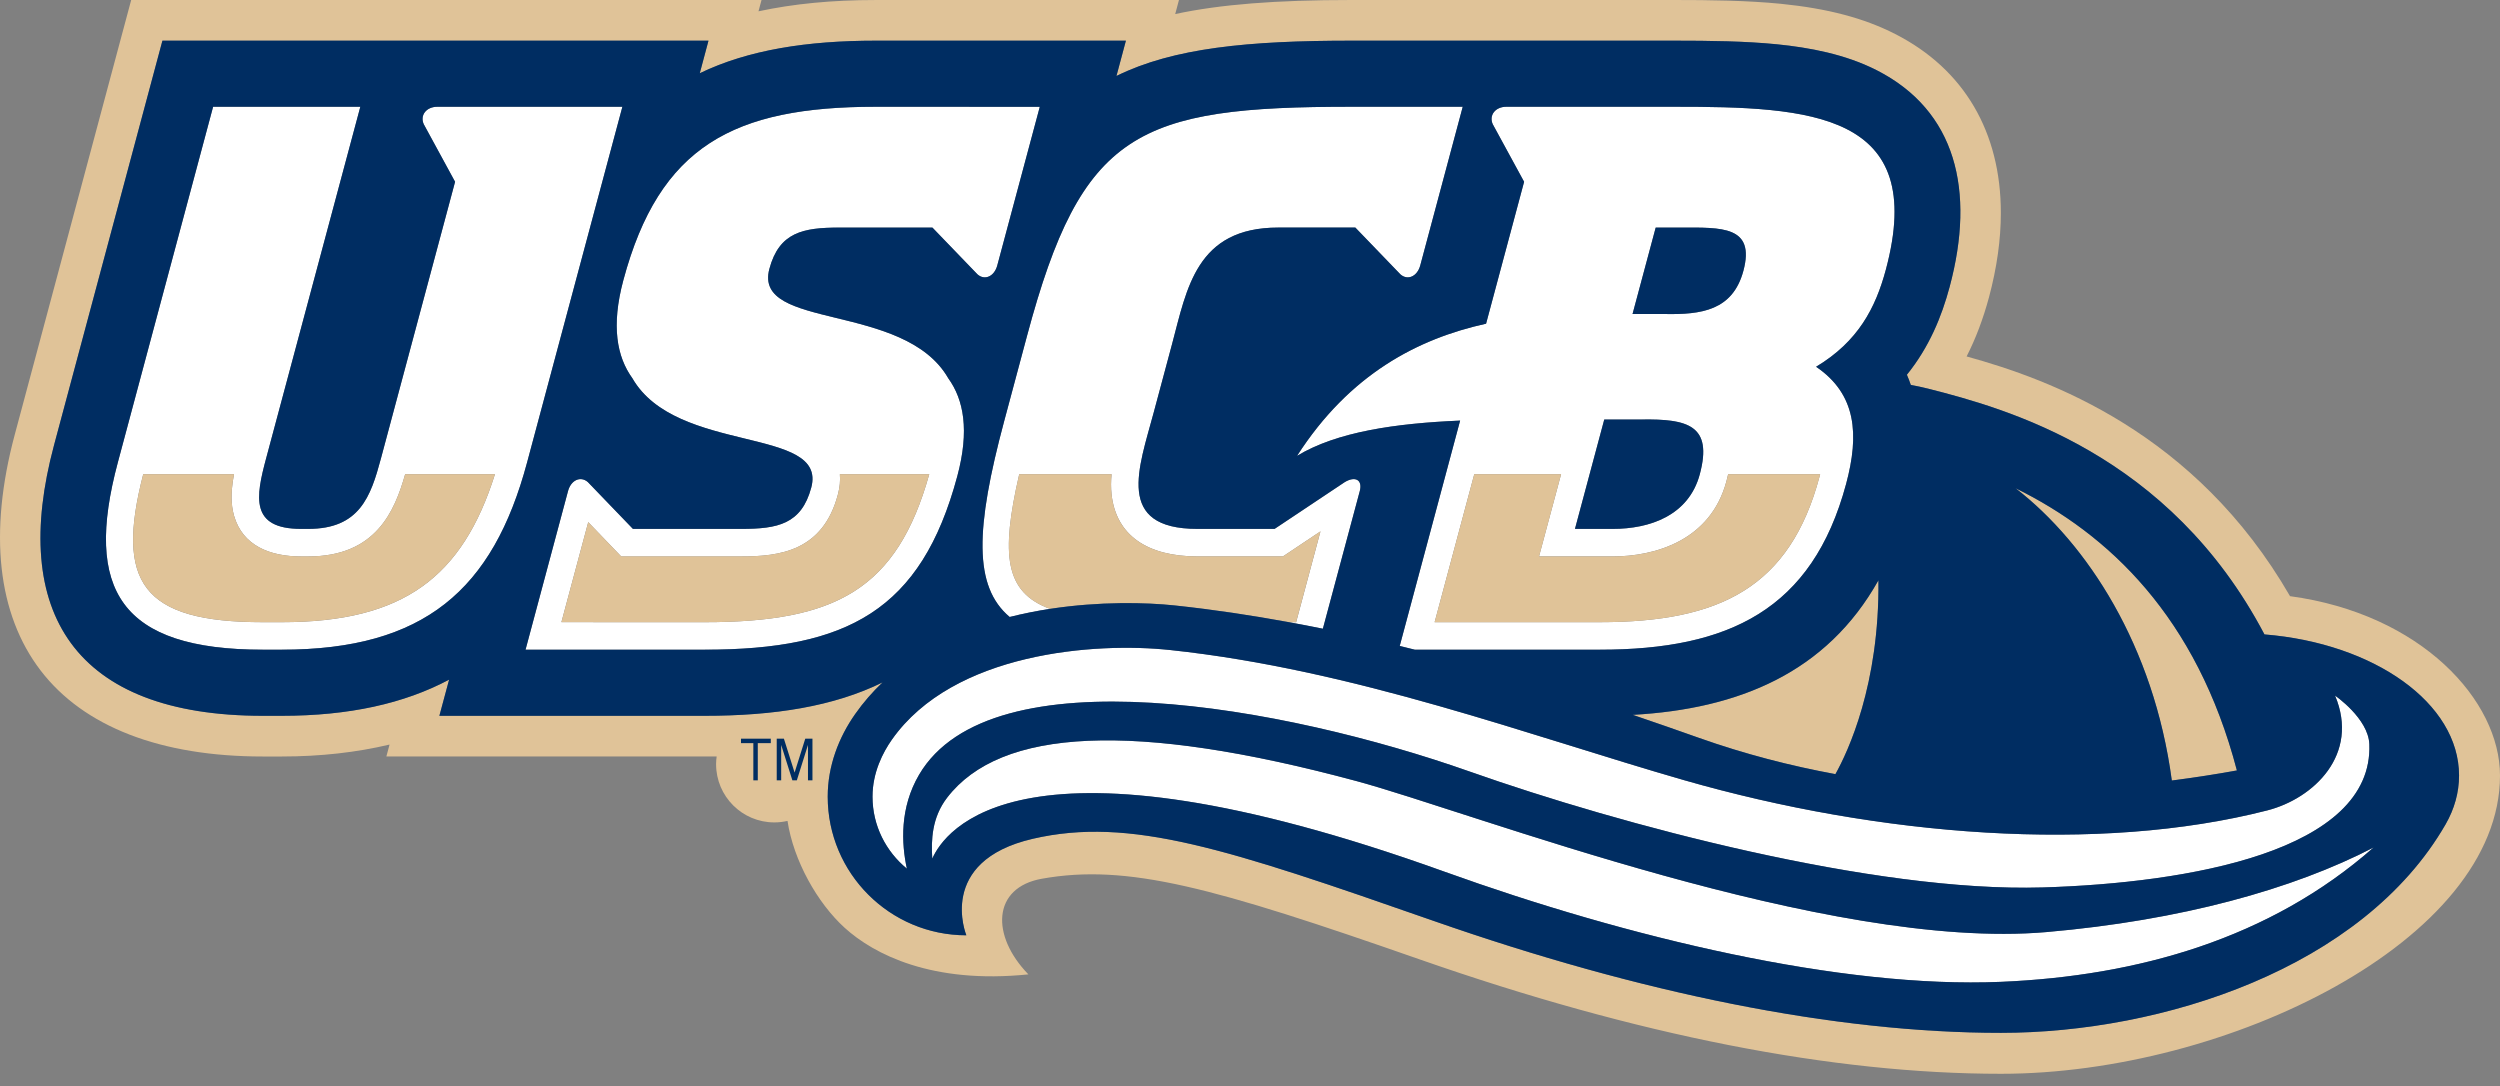
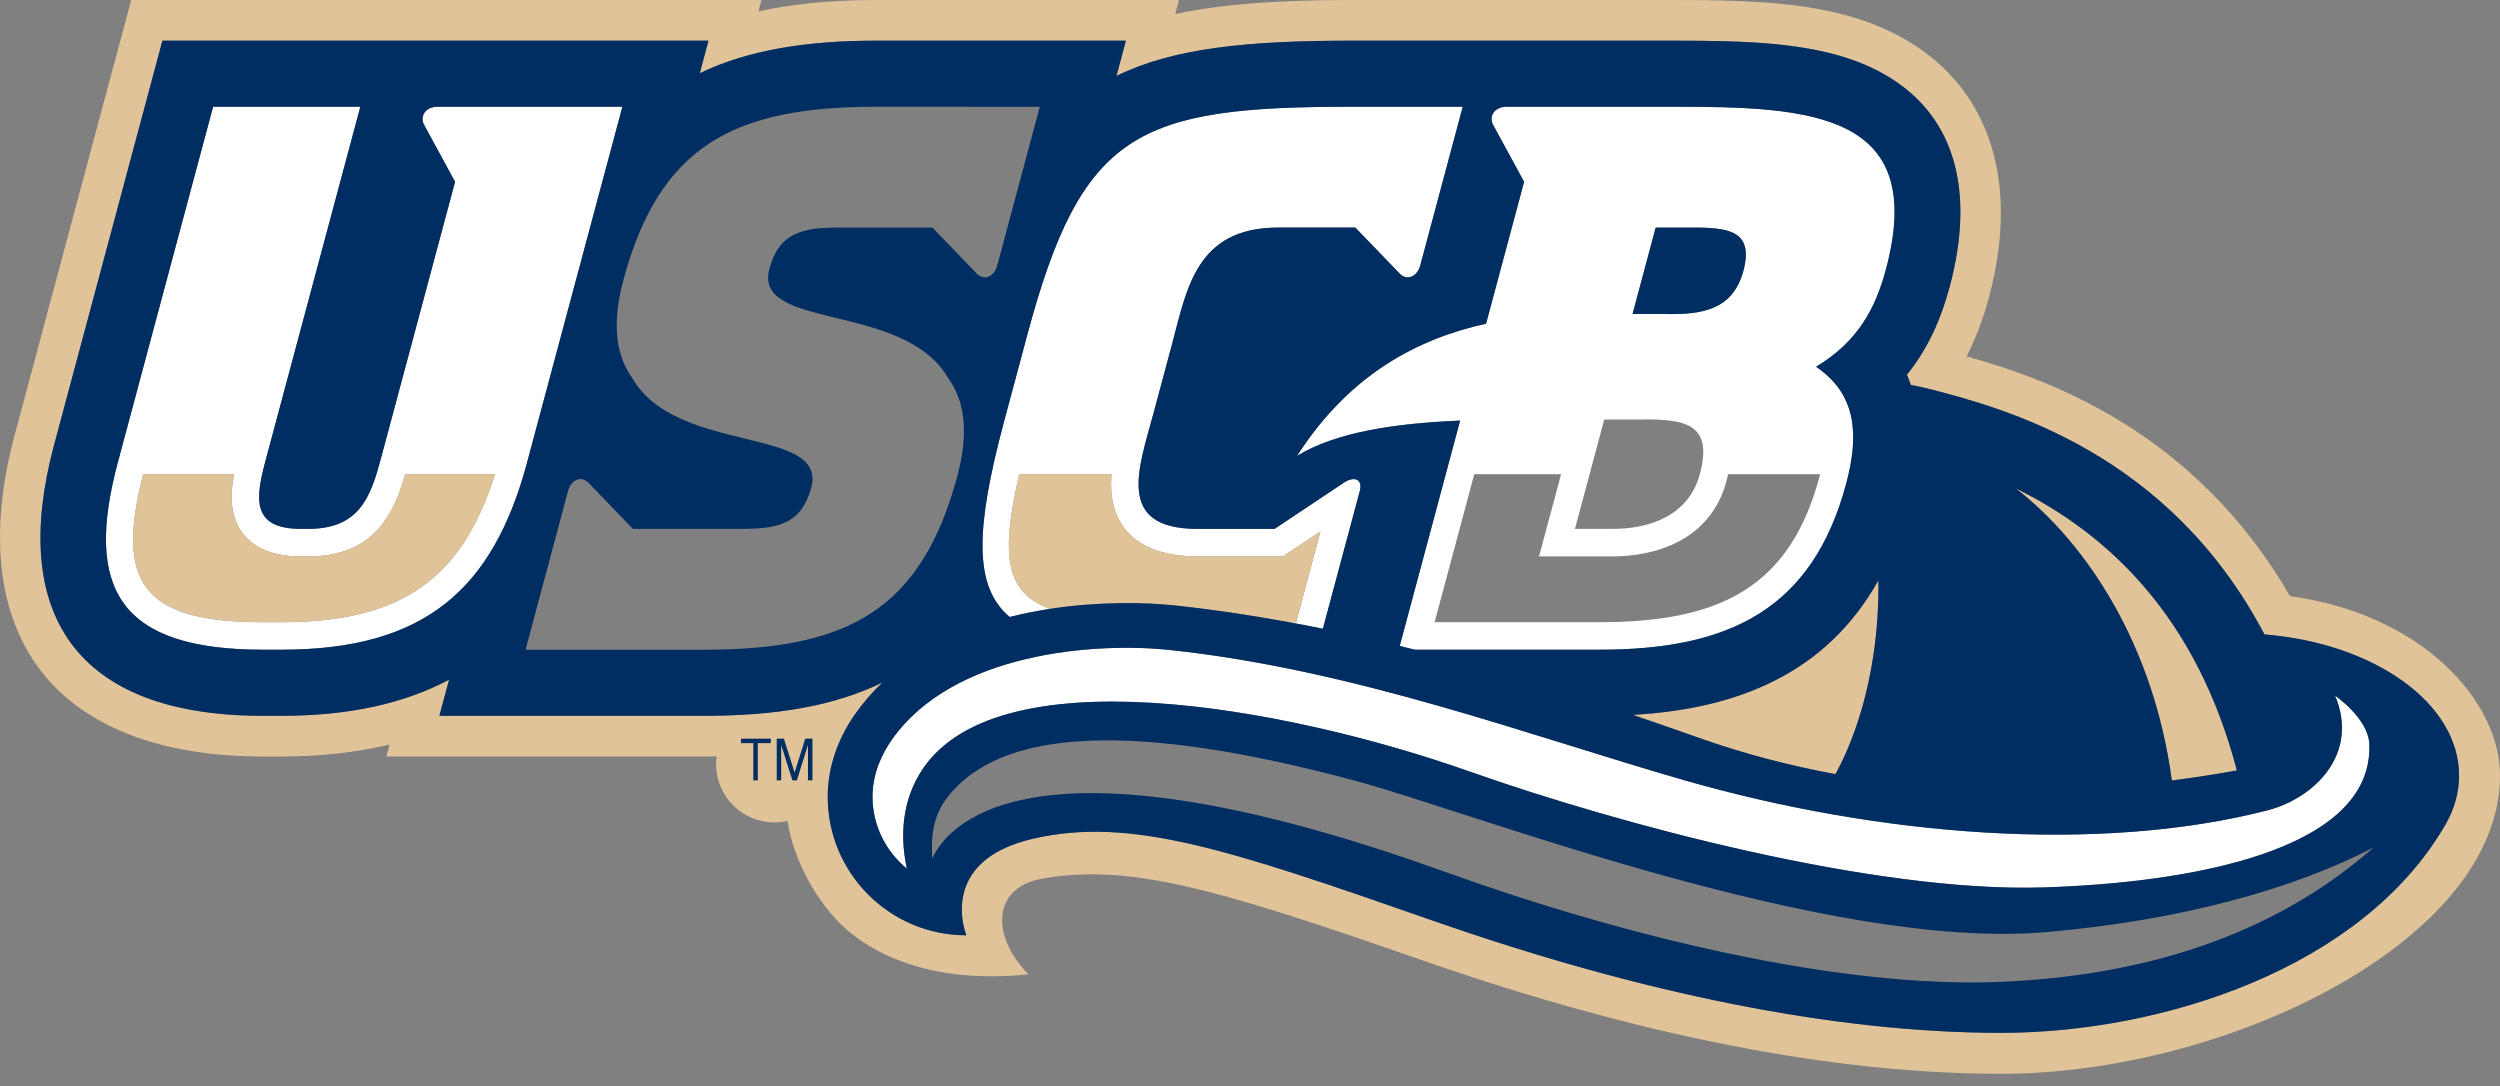
<svg xmlns="http://www.w3.org/2000/svg" width="168" height="73" viewBox="0 0 168 73" fill="none">
  <rect x="0" y="0" width="168" height="73" fill="#808080" stroke="none" />
  <g clip-path="url(#clip0_4943_19309)">
    <path d="M87.162 30.634C89.837 29.011 93.795 28.45 98.119 28.263L94.062 43.407C94.401 43.49 94.739 43.575 95.075 43.659H107.506C116.155 43.659 121.788 40.987 124.06 32.51C124.943 29.219 124.767 26.495 122.04 24.646C124.868 22.95 126.04 20.687 126.728 18.119C129.564 7.533 121.634 7.173 112.477 7.173H101.227C100.49 7.173 100.045 7.737 100.31 8.344L102.419 12.217L99.863 21.751C95.281 22.762 90.69 25.141 87.162 30.634ZM111.263 15.293H112.958C115.673 15.293 117.967 15.165 117.155 18.197C116.438 20.867 114.327 21.151 111.854 21.101H109.707L111.263 15.293ZM107.806 28.191H110.293C113.417 28.141 115.107 28.578 114.226 31.867C113.483 34.643 110.869 35.541 108.381 35.541H105.837L107.806 28.191ZM104.906 31.867L103.423 37.391H108.381C111.162 37.391 114.938 36.354 116.014 32.346C116.058 32.182 116.095 32.022 116.131 31.867H122.314C122.3 31.922 122.288 31.973 122.272 32.031C120.291 39.429 115.638 41.811 107.506 41.811H96.406L99.07 31.867H104.906Z" fill="white" />
    <path d="M67.482 28.295C65.541 35.537 65.417 39.414 67.85 41.461C68.758 41.233 69.666 41.053 70.557 40.915C67.53 39.798 67.238 37.315 68.492 31.867H74.698C74.658 32.317 74.649 32.774 74.698 33.222C75.001 35.979 77.111 37.391 80.469 37.391H86.214L88.737 35.706L87.102 41.811H86.622C87.386 41.95 88.143 42.098 88.897 42.25L91.379 32.998C91.575 32.259 91.09 31.967 90.371 32.394L85.653 35.541H80.469C74.897 35.541 76.535 31.43 77.527 27.73L78.767 23.105C79.758 19.405 80.387 15.293 85.897 15.293H91.078L94.11 18.438C94.599 18.866 95.243 18.575 95.441 17.837L98.297 7.173H90.837C76.421 7.173 72.701 8.818 69.025 22.538L67.482 28.295Z" fill="white" />
-     <path d="M64.332 31.995C65.156 28.924 64.766 26.859 63.721 25.417C60.765 20.269 50.593 22.212 51.702 18.069C52.362 15.603 53.973 15.295 56.404 15.295H62.657L65.689 18.44C66.175 18.867 66.82 18.576 67.017 17.836L69.874 7.177L58.862 7.175C49.308 7.175 44.309 9.795 41.886 18.84C41.064 21.911 41.453 23.976 42.494 25.417C45.453 30.565 55.625 28.62 54.516 32.767C53.854 35.233 52.245 35.541 49.813 35.541H42.533L39.502 32.393C39.013 31.968 38.37 32.26 38.172 32.999L35.315 43.658H47.356C56.909 43.658 61.908 41.038 64.332 31.995ZM47.356 41.812L37.726 41.809L39.529 35.087L41.746 37.393H49.813C52.384 37.393 55.288 37.037 56.302 33.245C56.436 32.748 56.476 32.289 56.438 31.868H62.446C60.274 39.593 56.193 41.812 47.356 41.812Z" fill="white" />
    <path d="M41.825 7.175H29.39C28.65 7.175 28.209 7.737 28.474 8.344L30.581 12.217L25.598 30.813C24.909 33.383 24.163 35.541 20.713 35.541H20.232C16.784 35.541 17.192 33.383 17.881 30.813L24.215 7.175H14.321L7.919 31.071C5.62 39.653 8.107 43.658 17.66 43.658H18.933C28.488 43.658 33.124 39.653 35.421 31.071L41.825 7.175ZM18.933 41.812H17.66C9.52 41.812 7.755 39.109 9.624 31.868H15.726C15.694 32.039 15.665 32.207 15.641 32.372C15.545 33.04 15.5 33.848 15.724 34.643C16.299 36.677 18.152 37.393 20.232 37.393H20.713C25.25 37.393 26.514 34.369 27.226 31.868H33.261C31.082 38.768 27.124 41.812 18.933 41.812Z" fill="white" />
-     <path d="M91.111 52.477C76.189 48.462 67.241 48.922 63.645 53.606C62.618 54.942 62.568 56.456 62.649 57.7C63.434 55.924 68.419 48.264 97.083 58.582C109.388 63.012 123.722 66.436 134.467 65.98C143.618 65.594 152.531 63.094 159.509 56.948C154.092 59.76 146.539 61.851 137.52 62.635C122.846 63.911 98.93 54.578 91.111 52.477Z" fill="white" />
    <path d="M98.763 51.849C108.926 55.438 125.943 59.978 137.257 59.637C147.009 59.345 159.499 57.213 159.219 50.008C159.153 48.276 156.915 46.744 156.915 46.744C158.579 50.692 155.488 53.658 152.363 54.46C141.016 57.366 126.3 56.196 113.184 52.432C102.859 49.465 91.031 45.002 78.627 43.681C73.63 43.148 64.07 43.818 59.929 49.712C59.338 50.553 58.631 51.902 58.631 53.536C58.631 55.489 59.538 57.222 60.942 58.374C60.573 56.669 60.455 54.285 61.765 52.058C66.583 43.858 86.314 47.456 98.763 51.849Z" fill="white" />
    <path d="M109.721 48.039C111.338 48.588 112.838 49.113 114.189 49.592C117.239 50.671 120.301 51.461 123.339 52.023C124.179 50.52 126.309 46 126.23 38.996C122.746 45.217 116.819 47.643 109.721 48.039Z" fill="#E0C398" />
    <path d="M20.713 37.392H20.23C18.152 37.392 16.298 36.678 15.723 34.644C15.5 33.847 15.545 33.04 15.64 32.371C15.665 32.207 15.694 32.039 15.728 31.868H9.624C7.755 39.109 9.521 41.811 17.66 41.811H18.933C27.124 41.811 31.081 38.769 33.26 31.868H27.226C26.514 34.37 25.249 37.392 20.713 37.392Z" fill="#E0C398" />
-     <path d="M56.438 31.868C56.474 32.289 56.436 32.748 56.302 33.245C55.288 37.038 52.384 37.392 49.813 37.392H41.746L39.529 35.087L37.727 41.809L47.356 41.812C56.193 41.812 60.274 39.593 62.446 31.868H56.438Z" fill="#E0C398" />
    <path d="M88.734 35.707L86.213 37.392H80.468C77.11 37.392 74.998 35.98 74.697 33.223C74.647 32.775 74.658 32.316 74.697 31.868H68.49C67.237 37.316 67.528 39.799 70.554 40.916C73.907 40.403 77.014 40.48 78.945 40.687C81.526 40.961 84.094 41.348 86.618 41.812H87.098L88.734 35.707Z" fill="#E0C398" />
-     <path d="M96.406 41.812H107.506C115.636 41.812 120.291 39.428 122.274 32.032C122.288 31.974 122.3 31.923 122.315 31.868H116.131C116.096 32.023 116.059 32.183 116.014 32.347C114.938 36.353 111.163 37.394 108.38 37.394H103.424L104.906 31.868H99.07L96.406 41.812Z" fill="#E0C398" />
    <path d="M145.946 52.45C147.444 52.259 148.903 52.03 150.319 51.774C147.618 41.464 141.704 35.889 135.451 32.812C140.27 36.545 144.738 43.405 145.946 52.45Z" fill="#E0C398" />
    <path d="M153.889 40.062C147.528 29.04 137.735 25.492 132.156 23.953C132.767 22.756 133.265 21.442 133.66 19.977C134.195 17.979 134.457 16.081 134.457 14.309C134.457 8.899 132.007 4.656 127.359 2.287C125.263 1.216 122.823 0.573 119.682 0.256C117.42 0.032 114.882 0 112.476 0H90.835C85.714 0 82.007 0.296 78.974 0.944C79.003 0.829 79.226 0.001 79.226 0.001H58.861C55.889 0 53.307 0.26 50.97 0.76C50.978 0.737 51.174 0 51.174 0H8.816L0.989 29.216C-0.773 35.796 -0.172 41.276 2.736 45.065C5.633 48.841 10.794 50.837 17.661 50.837H18.933C21.553 50.837 23.976 50.557 26.178 50.034C26.169 50.074 25.964 50.836 25.964 50.836H48.16C48.137 51.001 48.121 51.172 48.121 51.352C48.121 53.514 49.873 55.266 52.035 55.266C52.341 55.266 52.636 55.23 52.921 55.165C53.319 57.818 54.921 60.677 56.763 62.349C58.731 64.133 62.645 66.145 69.107 65.478C66.569 62.866 66.685 59.645 70.01 59.051C75.771 58.022 81.539 59.627 95.431 64.481C110.016 69.576 123.151 72.159 134.467 72.159C149.653 72.159 168 63.218 168 52.117C168 47.081 162.725 41.26 153.889 40.062ZM134.467 69.407C123.263 69.407 110.218 66.733 96.339 61.883C82.458 57.033 75.937 54.858 69.413 56.364C62.893 57.869 64.939 62.853 64.939 62.853C59.794 62.853 55.622 58.679 55.622 53.534C55.622 51.47 56.365 49.55 57.469 47.982C58.019 47.198 58.637 46.493 59.307 45.86C56.023 47.473 52.032 48.101 47.355 48.101H29.526L30.18 45.673C27.157 47.281 23.446 48.101 18.933 48.101H17.661C4.997 48.101 0.624 41.138 3.629 29.921L10.914 2.733H47.61L47.025 4.92C50.289 3.349 54.241 2.733 58.861 2.733H75.661L75.026 5.105C78.851 3.217 83.887 2.733 90.835 2.733H112.476C114.924 2.733 117.286 2.765 119.41 2.976C121.607 3.199 124.008 3.645 126.118 4.721C131.447 7.437 132.751 12.805 131.017 19.268C130.481 21.274 129.642 23.328 128.143 25.183C128.242 25.407 128.326 25.636 128.406 25.866C128.774 25.934 129.16 26.016 129.587 26.122C134.84 27.459 145.764 30.464 152.171 42.632C159.547 43.23 165.248 47.246 165.248 52.117C165.248 53.265 164.932 54.369 164.347 55.389C158.764 65.091 145.264 69.407 134.467 69.407Z" fill="#E0C398" />
-     <path d="M114.227 31.868C115.107 28.579 113.417 28.142 110.294 28.192H107.807L105.838 35.541H108.381C110.869 35.541 113.484 34.644 114.227 31.868Z" fill="#002D62" />
    <path d="M117.156 18.197C117.967 15.166 115.672 15.293 112.958 15.293H111.263L109.707 21.101H111.855C114.328 21.151 116.439 20.867 117.156 18.197Z" fill="#002D62" />
    <path d="M152.171 42.632C145.764 30.464 134.84 27.459 129.587 26.122C129.16 26.016 128.774 25.934 128.406 25.866C128.326 25.635 128.242 25.407 128.143 25.183C129.642 23.328 130.482 21.275 131.018 19.269C132.751 12.804 131.447 7.436 126.118 4.721C124.008 3.645 121.607 3.197 119.41 2.976C117.286 2.765 114.924 2.733 112.476 2.733H90.835C83.887 2.733 78.851 3.217 75.026 5.104L75.661 2.733H58.861C54.241 2.733 50.289 3.349 47.025 4.92L47.61 2.733H10.915L3.629 29.921C0.624 41.14 4.997 48.102 17.661 48.102H18.933C23.446 48.102 27.157 47.281 30.18 45.673L29.526 48.102H47.356C52.032 48.102 56.023 47.473 59.307 45.858C58.637 46.493 58.02 47.198 57.469 47.982C56.365 49.549 55.622 51.47 55.622 53.534C55.622 58.68 59.794 62.852 64.939 62.852C64.939 62.852 62.893 57.869 69.413 56.364C75.937 54.86 82.458 57.033 96.339 61.884C110.218 66.733 123.263 69.407 134.467 69.407C145.264 69.407 158.764 65.092 164.347 55.389C164.932 54.369 165.248 53.265 165.248 52.116C165.248 47.246 159.547 43.23 152.171 42.632ZM150.319 51.774C148.904 52.03 147.445 52.258 145.947 52.45C144.737 43.404 140.271 36.544 135.451 32.812C141.704 35.889 147.619 41.462 150.319 51.774ZM100.311 8.343C100.046 7.739 100.49 7.173 101.228 7.173H112.478C121.635 7.173 129.566 7.533 126.73 18.12C126.04 20.689 124.87 22.949 122.042 24.647C124.768 26.496 124.943 29.22 124.062 32.511C121.788 40.988 116.156 43.66 107.506 43.66H95.076C94.74 43.576 94.4 43.49 94.062 43.408L98.121 28.264C93.796 28.449 89.838 29.013 87.162 30.633C90.69 25.141 95.282 22.763 99.865 21.752L102.42 12.216L100.311 8.343ZM126.231 38.996C126.31 46.001 124.18 50.521 123.34 52.022C120.3 51.461 117.239 50.672 114.188 49.592C112.838 49.113 111.339 48.588 109.72 48.038C116.82 47.642 122.746 45.217 126.231 38.996ZM90.835 7.173H98.296L95.441 17.837C95.243 18.575 94.598 18.867 94.11 18.439L91.078 15.292H85.895C80.386 15.292 79.757 19.405 78.766 23.105L77.526 27.73C76.535 31.429 74.897 35.541 80.469 35.541H85.651L90.371 32.395C91.088 31.968 91.574 32.26 91.378 32.997L88.897 42.25C88.142 42.098 87.386 41.95 86.621 41.812C84.097 41.348 81.527 40.961 78.947 40.686C77.017 40.481 73.91 40.404 70.557 40.916C69.666 41.052 68.759 41.233 67.85 41.461C65.418 39.414 65.541 35.537 67.482 28.296L69.025 22.539C72.699 8.819 76.421 7.173 90.835 7.173ZM18.933 43.66H17.661C8.107 43.66 5.62 39.652 7.92 31.07L14.321 7.173H24.214L17.881 30.812C17.192 33.383 16.784 35.541 20.232 35.541H20.713C24.162 35.541 24.909 33.383 25.598 30.812L30.581 12.216L28.474 8.343C28.208 7.739 28.652 7.173 29.39 7.173H41.825L35.422 31.07C33.124 39.652 28.488 43.66 18.933 43.66ZM47.356 43.66H35.316L38.172 32.997C38.37 32.26 39.014 31.968 39.504 32.395L42.533 35.541H49.813C52.245 35.541 53.854 35.233 54.516 32.767C55.625 28.62 45.453 30.565 42.494 25.416C41.454 23.976 41.064 21.911 41.886 18.84C44.31 9.795 49.309 7.173 58.862 7.173L69.874 7.176L67.017 17.837C66.821 18.575 66.177 18.867 65.689 18.439L62.658 15.293H56.405C53.973 15.293 52.364 15.603 51.702 18.069C50.594 22.212 60.765 20.269 63.722 25.416C64.766 26.86 65.155 28.925 64.331 31.996C61.909 41.038 56.91 43.66 47.356 43.66ZM60.942 58.374C59.538 57.221 58.633 55.489 58.633 53.534C58.633 51.901 59.338 50.553 59.93 49.71C64.071 43.817 73.631 43.146 78.627 43.68C91.032 45.002 102.86 49.465 113.184 52.43C126.3 56.196 141.016 57.366 152.363 54.458C155.489 53.657 158.579 50.69 156.915 46.744C156.915 46.744 159.153 48.276 159.22 50.008C159.499 57.212 147.009 59.345 137.258 59.636C125.943 59.977 108.927 55.438 98.763 51.848C86.314 47.454 66.583 43.858 61.765 52.057C60.457 54.285 60.574 56.668 60.942 58.374ZM134.467 65.98C123.722 66.436 109.388 63.012 97.083 58.582C68.418 48.265 63.434 55.926 62.649 57.7C62.567 56.456 62.618 54.941 63.645 53.605C67.241 48.924 76.189 48.462 91.111 52.476C98.93 54.577 122.846 63.912 137.52 62.636C146.539 61.85 154.092 59.76 159.509 56.948C152.531 63.094 143.617 65.593 134.467 65.98Z" fill="#002D62" />
    <path d="M49.795 49.939H50.625V52.439H50.923V49.939H51.797V49.639H49.795V49.939Z" fill="#002D62" />
    <path d="M54.114 49.639L53.397 51.917L52.678 49.639H52.196V52.44H52.496V50.06L53.248 52.44H53.547L54.296 50.06V52.44H54.597V49.639H54.114Z" fill="#002D62" />
  </g>
  <defs>
    <clipPath id="clip0_4943_19309">
      <rect width="168" height="72.159" fill="white" />
    </clipPath>
  </defs>
</svg>